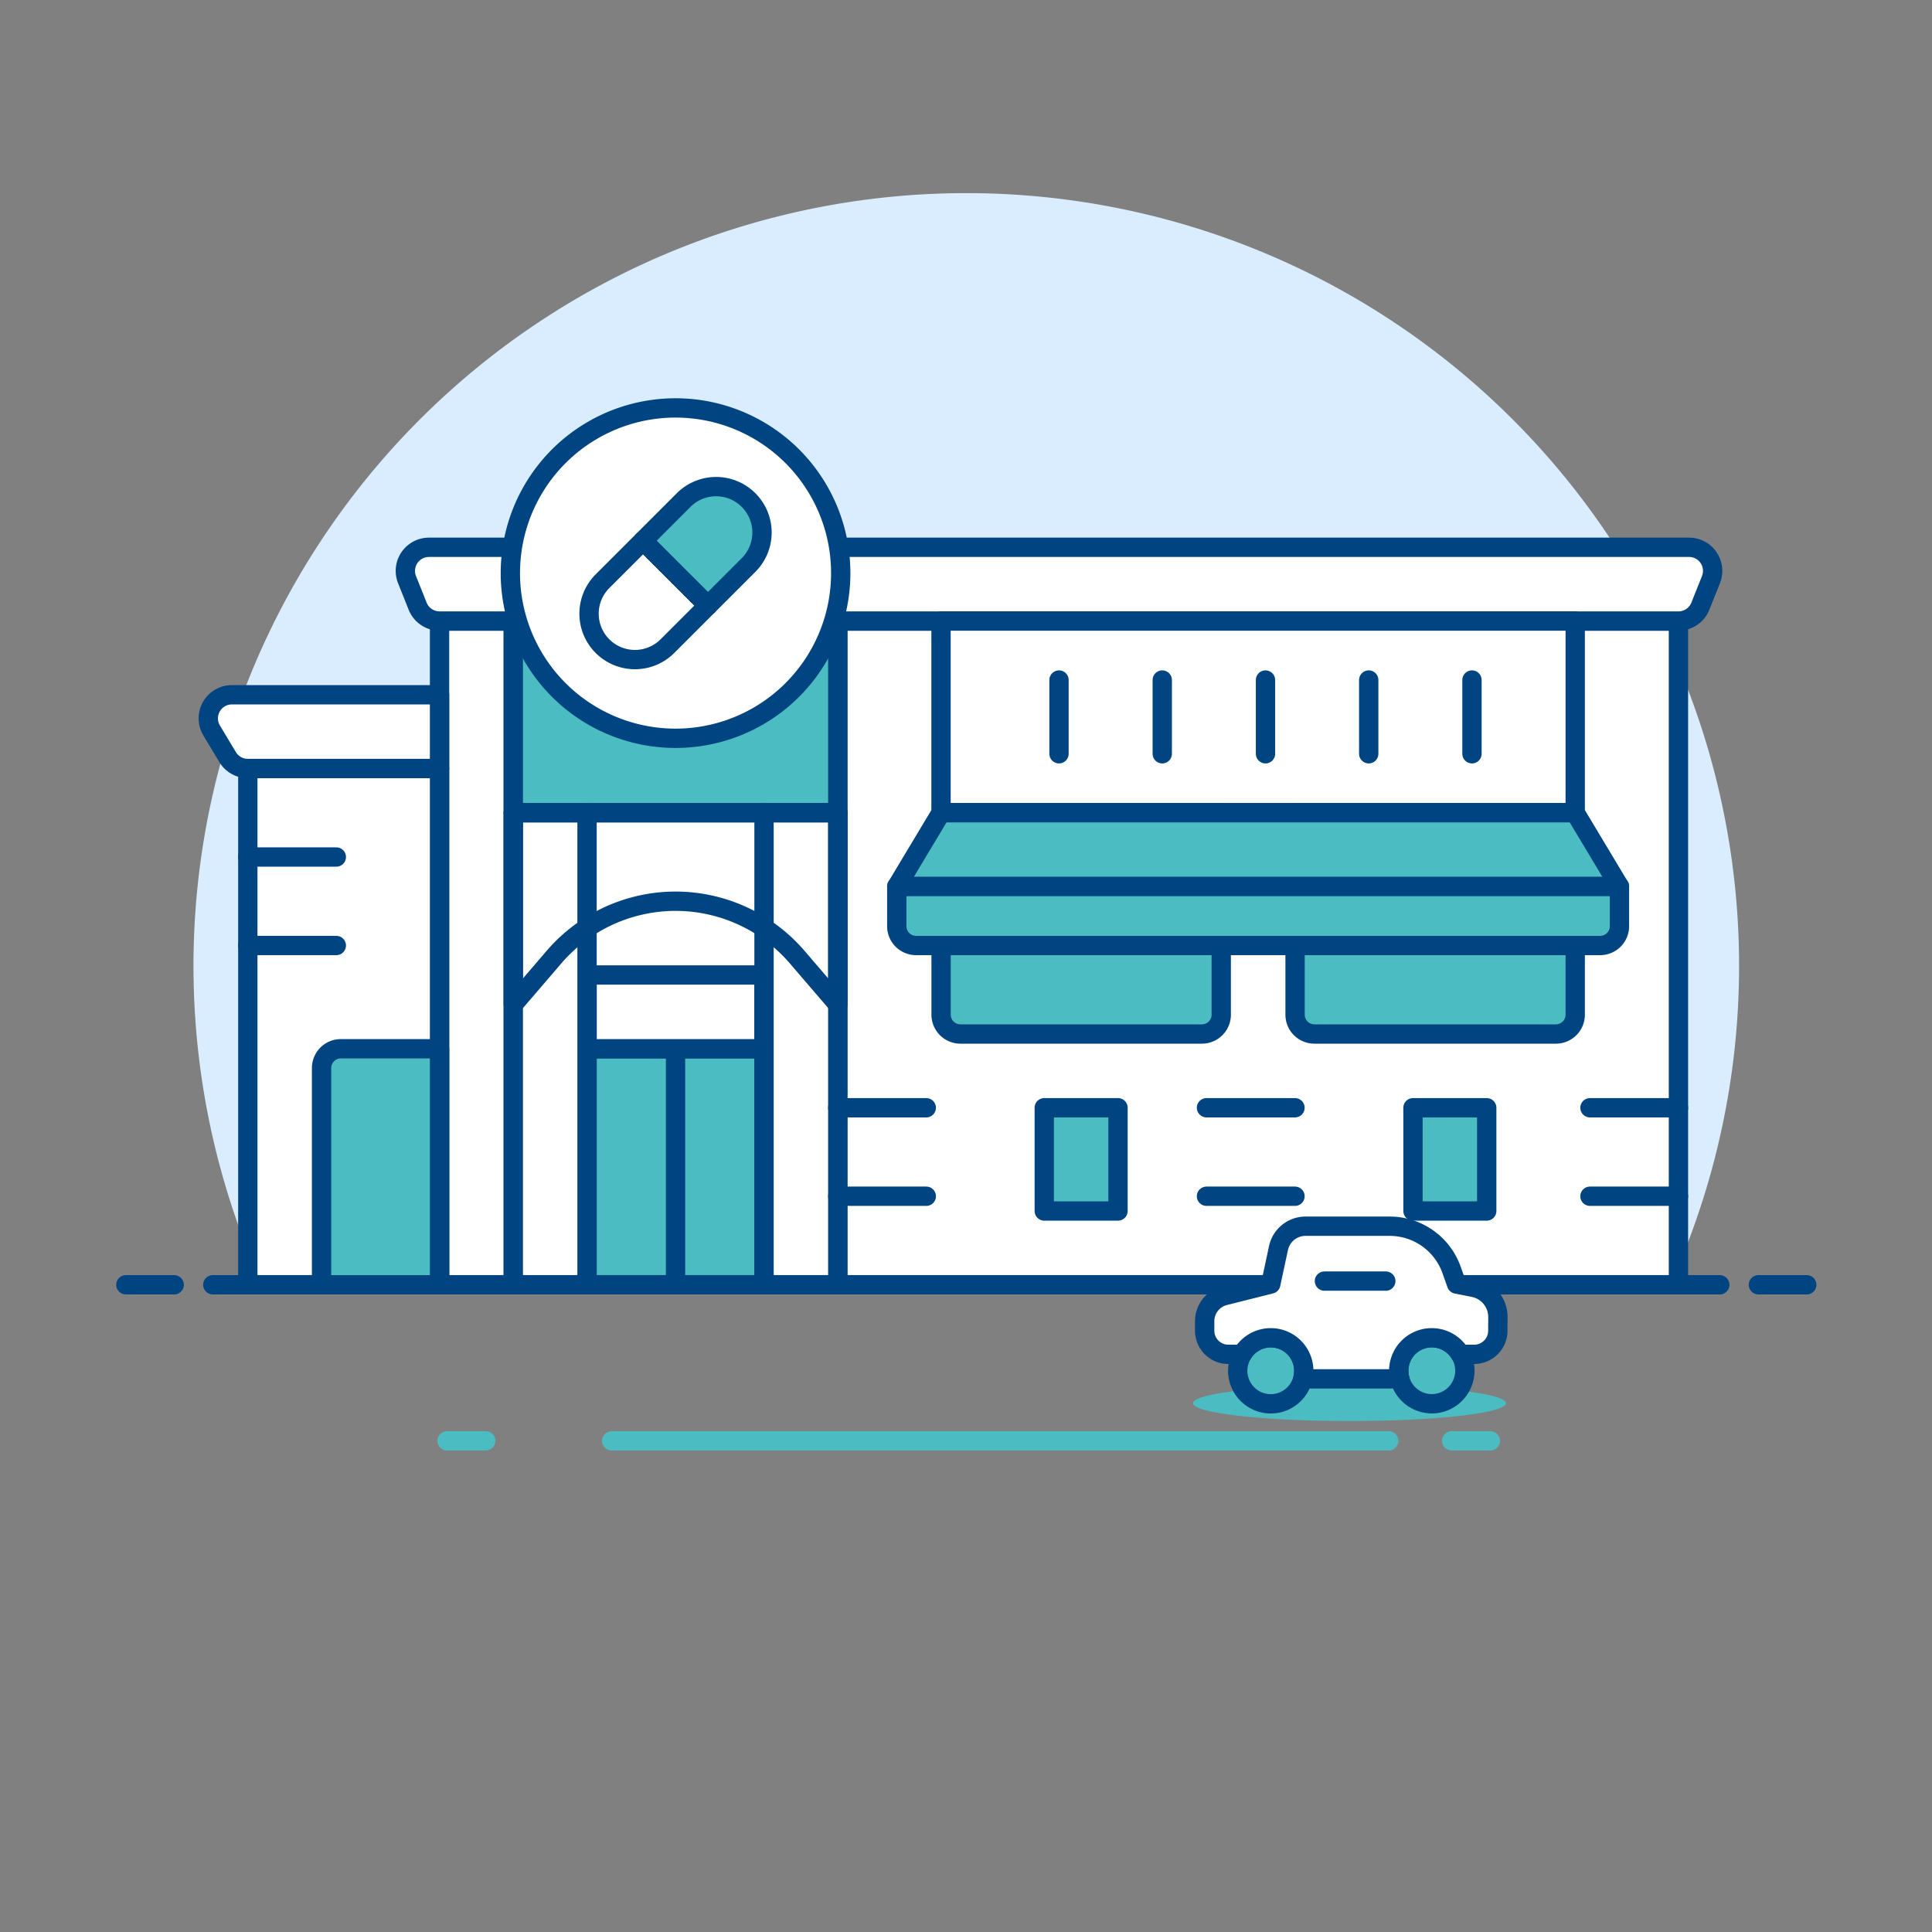
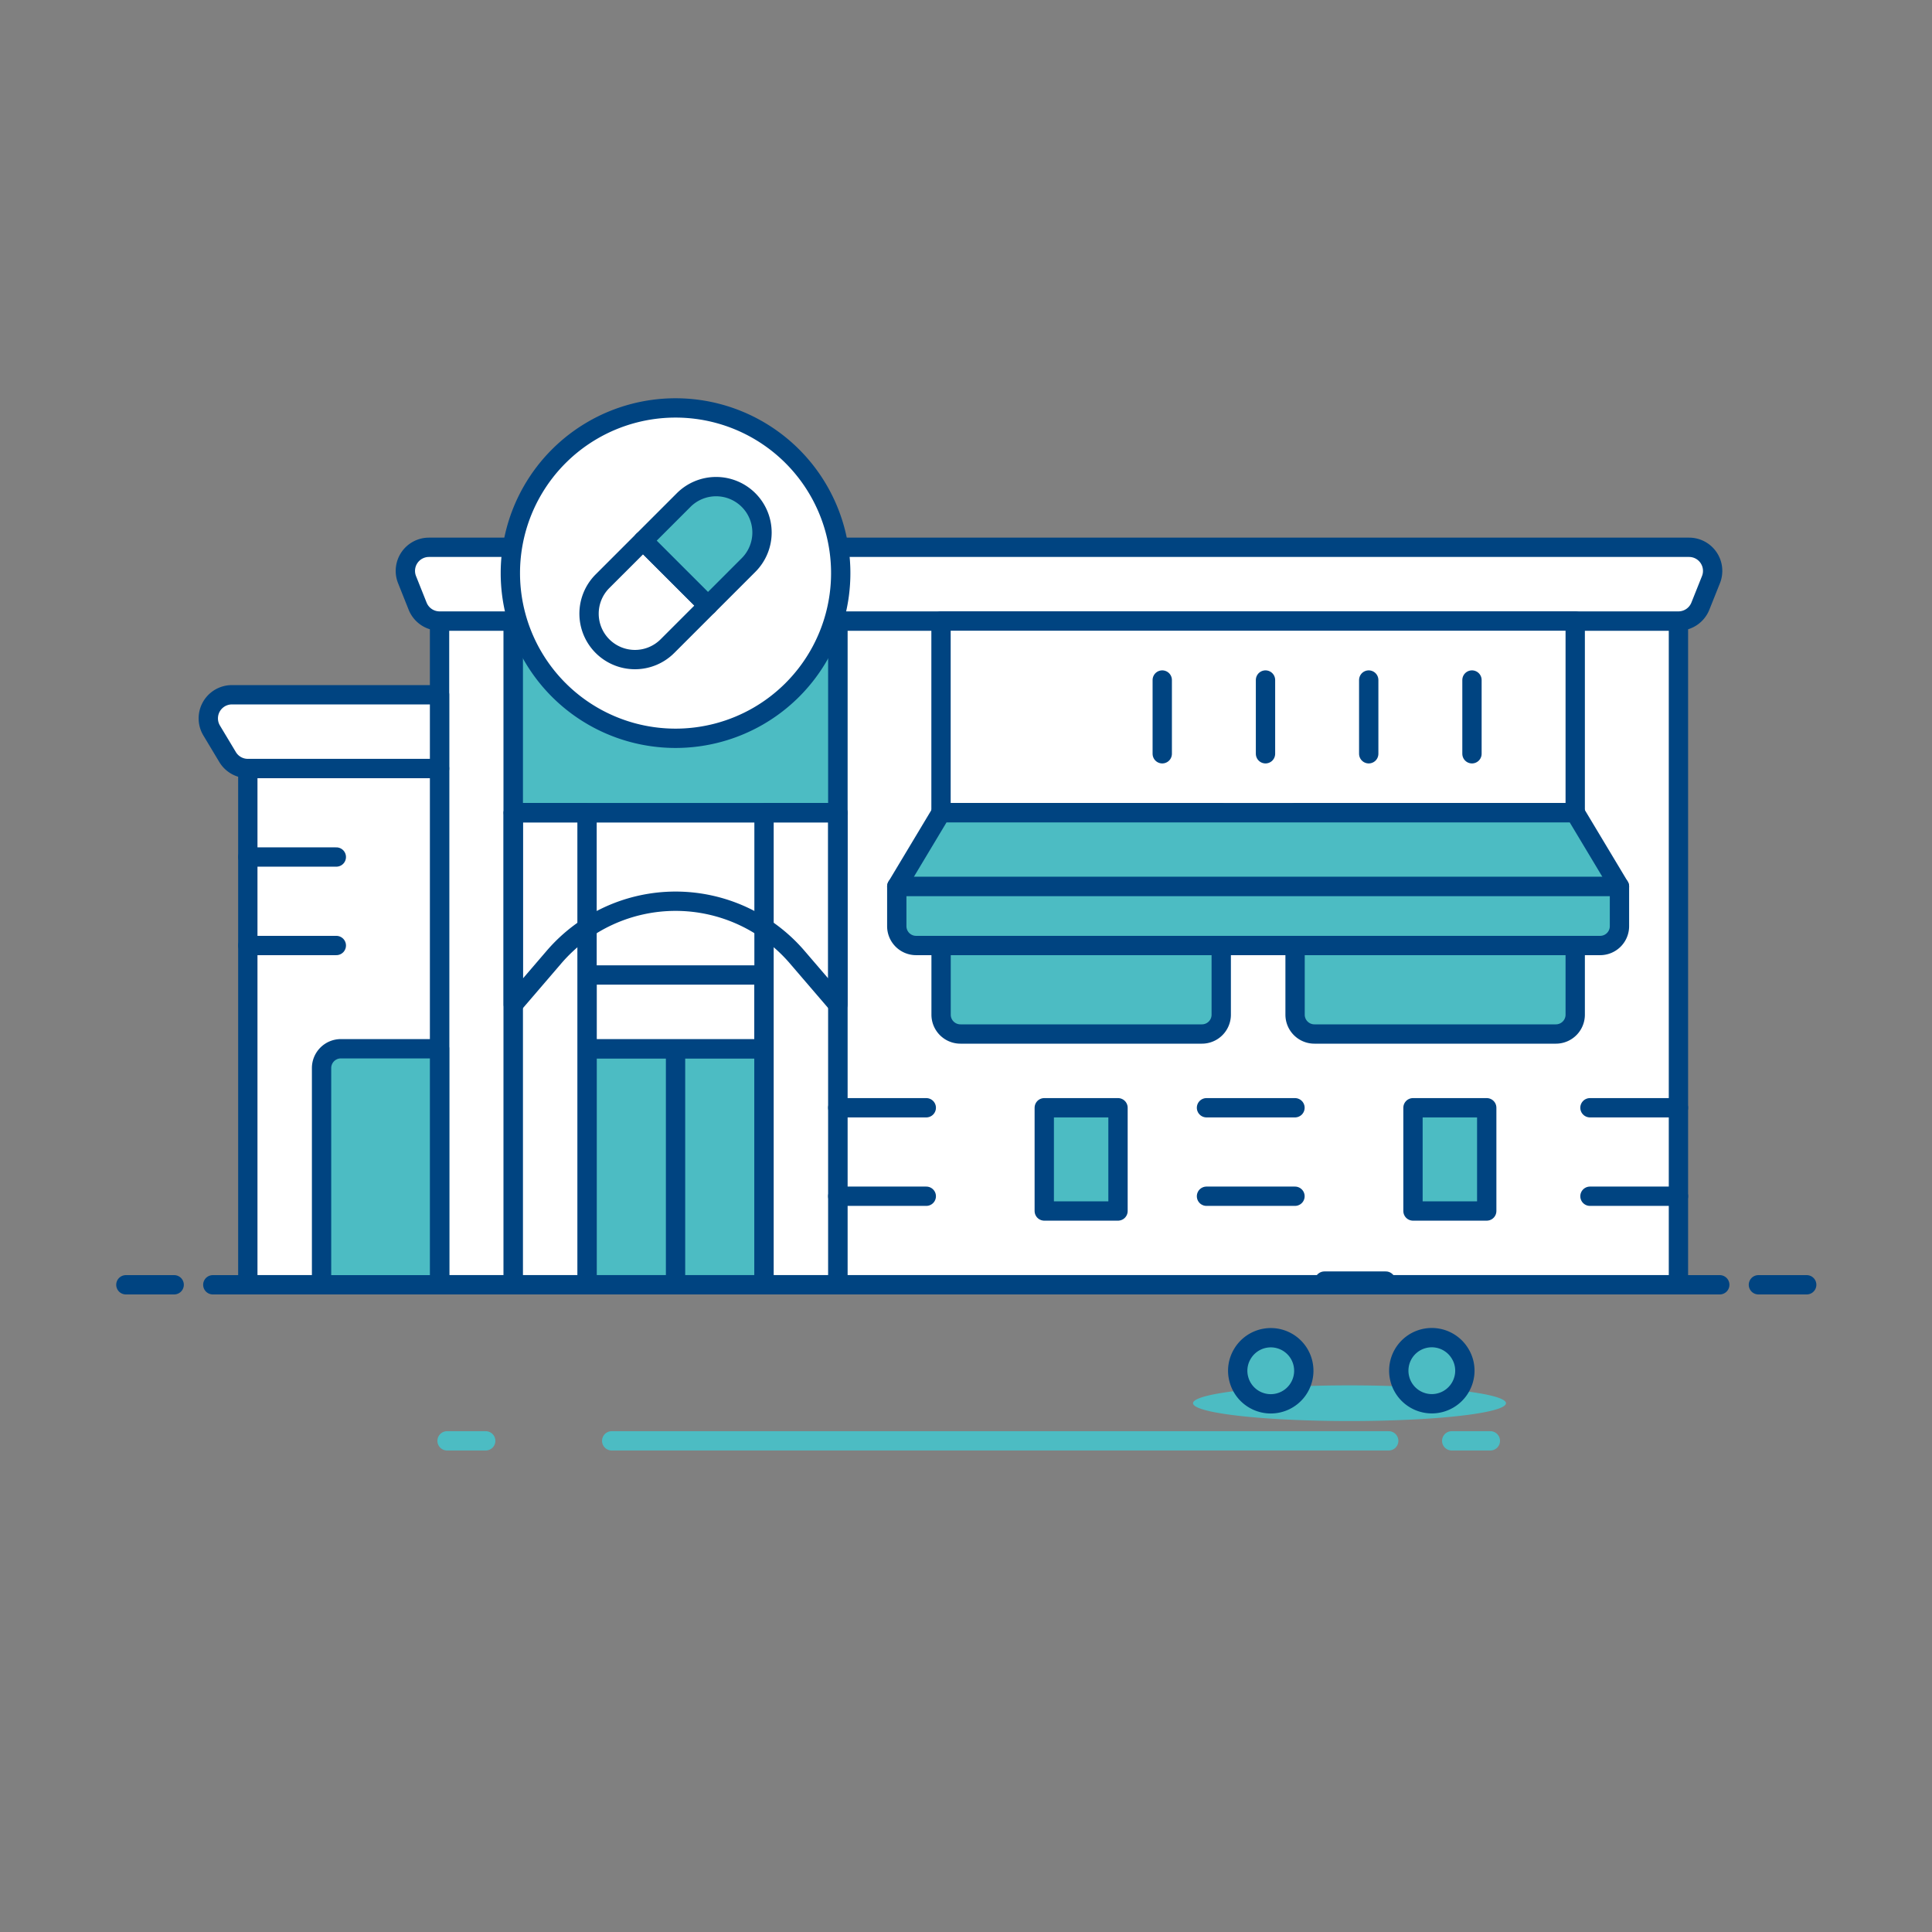
<svg xmlns="http://www.w3.org/2000/svg" viewBox="0 0 100 100" height="100" width="100">
  <rect x="0" y="0" width="100" height="100" fill="#808080" stroke="none" />
-   <path d="M86.451,66.5a40,40,0,1,0-72.873,0Z" fill="#d9edff" />
  <path d="M11.015 66.5L89.015 66.5" fill="none" stroke="#004481" stroke-linecap="round" stroke-linejoin="round" />
  <path d="M6.515 66.5L9.015 66.5" fill="none" stroke="#004481" stroke-linecap="round" stroke-linejoin="round" />
  <path d="M91.015 66.5L93.515 66.5" fill="none" stroke="#004481" stroke-linecap="round" stroke-linejoin="round" />
  <path d="M23.14 74.578L25.14 74.578" fill="none" stroke="#4cbcc3" stroke-linecap="round" />
  <path d="M31.661 74.578L71.879 74.578" fill="none" stroke="#4cbcc3" stroke-linecap="round" />
  <path d="M75.14 74.578L77.14 74.578" fill="none" stroke="#4cbcc3" stroke-linecap="round" />
  <path d="M22.751 32.145H86.876V66.498H22.751z" fill="#ffffff" />
  <path d="M22.751 32.145H86.876V66.498H22.751z" fill="none" stroke="#004481" stroke-linecap="round" stroke-linejoin="round" />
  <path d="M86.877,32.145H22.751a1.224,1.224,0,0,1-1.134-.768L21.068,30A1.221,1.221,0,0,1,22.2,28.328H87.426A1.221,1.221,0,0,1,88.56,30l-.549,1.374A1.224,1.224,0,0,1,86.877,32.145Z" fill="#ffffff" stroke="#004481" stroke-linecap="round" stroke-linejoin="round" />
  <path d="M26.568 32.145H43.363V66.498H26.568z" fill="#ffffff" stroke="#004481" stroke-linecap="round" stroke-linejoin="round" />
  <path d="M26.568 32.145H43.363V42.069H26.568z" fill="#4cbcc3" stroke="#004481" stroke-linecap="round" stroke-linejoin="round" />
  <path d="M48.707 32.145H81.533V42.069H48.707z" fill="#ffffff" />
  <path d="M48.707 32.145H81.533V42.069H48.707z" fill="none" stroke="#004481" stroke-linecap="round" stroke-linejoin="round" />
  <path d="M63.211,42.069h-14.5V52.52a1,1,0,0,0,1,1h12.5a1,1,0,0,0,1-1Z" fill="#4cbcc3" />
  <path d="M63.211,42.069h-14.5V52.52a1,1,0,0,0,1,1h12.5a1,1,0,0,0,1-1Z" fill="none" stroke="#004481" stroke-linecap="round" stroke-linejoin="round" />
  <path d="M81.533,42.069h-14.5V52.52a1,1,0,0,0,1,1h12.5a1,1,0,0,0,1-1Z" fill="#4cbcc3" />
  <path d="M81.533,42.069h-14.5V52.52a1,1,0,0,0,1,1h12.5a1,1,0,0,0,1-1Z" fill="none" stroke="#004481" stroke-linecap="round" stroke-linejoin="round" />
  <path d="M48.707 42.069L46.417 45.886 83.823 45.886 81.533 42.069 48.707 42.069z" fill="#4cbcc3" stroke="#004481" stroke-linecap="round" stroke-linejoin="round" />
  <path d="M82.823,48.939H47.417a1,1,0,0,1-1-1V45.886H83.823v2.053A1,1,0,0,1,82.823,48.939Z" fill="#4cbcc3" stroke="#004481" stroke-linecap="round" stroke-linejoin="round" />
  <path d="M30.385 54.283H39.546V66.497H30.385z" fill="#4cbcc3" stroke="#004481" stroke-linecap="round" stroke-linejoin="round" />
  <path d="M30.385 50.466H39.546V54.283H30.385z" fill="#ffffff" stroke="#004481" stroke-linecap="round" stroke-linejoin="round" />
  <path d="M26.568 42.069H30.385V66.498H26.568z" fill="#ffffff" stroke="#004481" stroke-linecap="round" stroke-linejoin="round" />
  <path d="M39.546 42.069H43.363V66.498H39.546z" fill="#ffffff" stroke="#004481" stroke-linecap="round" stroke-linejoin="round" />
  <path d="M26.568,42.069v9.924l2.1-2.446a8.3,8.3,0,0,1,6.3-2.9h0a8.3,8.3,0,0,1,6.3,2.9l2.1,2.446V42.069Z" fill="none" stroke="#004481" stroke-linecap="round" stroke-linejoin="round" />
  <path d="M12.827 39.778H22.751V66.497H12.827z" fill="#ffffff" />
  <path d="M12.827 39.778H22.751V66.497H12.827z" fill="none" stroke="#004481" stroke-linecap="round" stroke-linejoin="round" />
  <path d="M22.751,39.778H12.827a1.221,1.221,0,0,1-1.047-.593l-.825-1.374A1.222,1.222,0,0,1,12,35.961H22.751Z" fill="#ffffff" stroke="#004481" stroke-linecap="round" stroke-linejoin="round" />
  <path d="M16.644,66.5h6.107V54.283H17.644a1,1,0,0,0-1,1Z" fill="#4cbcc3" />
  <path d="M54.051 57.337 L57.868 57.337 L57.868 62.681 L54.051 62.681 Z" fill="#4cbcc3" stroke="#004481" stroke-linecap="round" stroke-linejoin="round" />
  <path d="M73.136 57.337 L76.953 57.337 L76.953 62.681 L73.136 62.681 Z" fill="#4cbcc3" stroke="#004481" stroke-linecap="round" stroke-linejoin="round" />
-   <path d="M54.814 35.198L54.814 39.015" fill="none" stroke="#004481" stroke-linecap="round" stroke-linejoin="round" />
  <path d="M60.158 35.198L60.158 39.015" fill="none" stroke="#004481" stroke-linecap="round" stroke-linejoin="round" />
  <path d="M65.502 35.198L65.502 39.015" fill="none" stroke="#004481" stroke-linecap="round" stroke-linejoin="round" />
  <path d="M70.845 35.198L70.845 39.015" fill="none" stroke="#004481" stroke-linecap="round" stroke-linejoin="round" />
  <path d="M76.189 35.198L76.189 39.015" fill="none" stroke="#004481" stroke-linecap="round" stroke-linejoin="round" />
  <path d="M12.827 44.359L17.408 44.359" fill="none" stroke="#004481" stroke-linecap="round" stroke-linejoin="round" />
  <path d="M12.827 48.939L17.408 48.939" fill="none" stroke="#004481" stroke-linecap="round" stroke-linejoin="round" />
  <path d="M82.296 57.337L86.877 57.337" fill="none" stroke="#004481" stroke-linecap="round" stroke-linejoin="round" />
  <path d="M82.296 61.917L86.877 61.917" fill="none" stroke="#004481" stroke-linecap="round" stroke-linejoin="round" />
  <path d="M62.448 57.337L67.028 57.337" fill="none" stroke="#004481" stroke-linecap="round" stroke-linejoin="round" />
  <path d="M62.448 61.917L67.028 61.917" fill="none" stroke="#004481" stroke-linecap="round" stroke-linejoin="round" />
  <path d="M43.363 57.337L47.944 57.337" fill="none" stroke="#004481" stroke-linecap="round" stroke-linejoin="round" />
  <path d="M43.363 61.917L47.944 61.917" fill="none" stroke="#004481" stroke-linecap="round" stroke-linejoin="round" />
  <path d="M26.416 29.664 A8.550 8.550 0 1 0 43.516 29.664 A8.550 8.550 0 1 0 26.416 29.664 Z" fill="#ffffff" />
  <path d="M26.416 29.664 A8.550 8.550 0 1 0 43.516 29.664 A8.550 8.550 0 1 0 26.416 29.664 Z" fill="none" stroke="#004481" stroke-linecap="round" stroke-linejoin="round" />
  <path d="M36.646,31.344l-2.1,2.1a2.377,2.377,0,0,1-3.361,0h0a2.376,2.376,0,0,1,0-3.36l2.1-2.1Z" fill="#ffffff" stroke="#004481" stroke-linecap="round" stroke-linejoin="round" />
  <path d="M38.746,29.244l-2.1,2.1-3.361-3.361,2.1-2.1a2.376,2.376,0,0,1,3.36,0h0A2.377,2.377,0,0,1,38.746,29.244Z" fill="#4cbcc3" stroke="#004481" stroke-linecap="round" stroke-linejoin="round" />
  <path d="M16.644,66.5h6.107V54.283H17.644a1,1,0,0,0-1,1Z" fill="none" stroke="#004481" stroke-linecap="round" stroke-linejoin="round" />
  <path d="M34.966 54.334L34.966 66.447" fill="#ffffff" stroke="#004481" stroke-linecap="round" stroke-linejoin="round" />
  <path d="M61.751 72.630 A8.099 0.923 0 1 0 77.949 72.630 A8.099 0.923 0 1 0 61.751 72.630 Z" fill="#4cbcc3" />
  <path d="M75.594,70.1a1.708,1.708,0,0,0-3.193.847,1.677,1.677,0,0,0,.051.414,1.709,1.709,0,0,0,3.317,0,1.631,1.631,0,0,0,.052-.414A1.677,1.677,0,0,0,75.594,70.1Z" fill="#4cbcc3" stroke="#004481" stroke-linecap="round" stroke-linejoin="round" />
  <path d="M67.484,70.951a1.708,1.708,0,0,0-3.193-.847,1.687,1.687,0,0,0-.175,1.261,1.709,1.709,0,0,0,3.317,0A1.677,1.677,0,0,0,67.484,70.951Z" fill="#4cbcc3" stroke="#004481" stroke-linecap="round" stroke-linejoin="round" />
-   <path d="M77.531,68.167a1.562,1.562,0,0,0-1.253-1.53l-.885-.175-.261-.735a3.4,3.4,0,0,0-3.206-2.258H67.574a1.432,1.432,0,0,0-1.4,1.133l-.4,1.86-2.389.6a1.364,1.364,0,0,0-1.031,1.321v.493A1.222,1.222,0,0,0,63.576,70.1h.7l.013.008a1.708,1.708,0,0,1,3.193.847,1.677,1.677,0,0,1-.051.414h5.019a1.677,1.677,0,0,1-.051-.414,1.708,1.708,0,0,1,3.193-.847l.013-.008h.7a1.222,1.222,0,0,0,1.222-1.222Z" fill="#ffffff" stroke="#004481" stroke-linecap="round" stroke-linejoin="round" />
  <path d="M68.553 66.309L71.729 66.309" fill="none" stroke="#004481" stroke-linecap="round" stroke-linejoin="round" />
</svg>